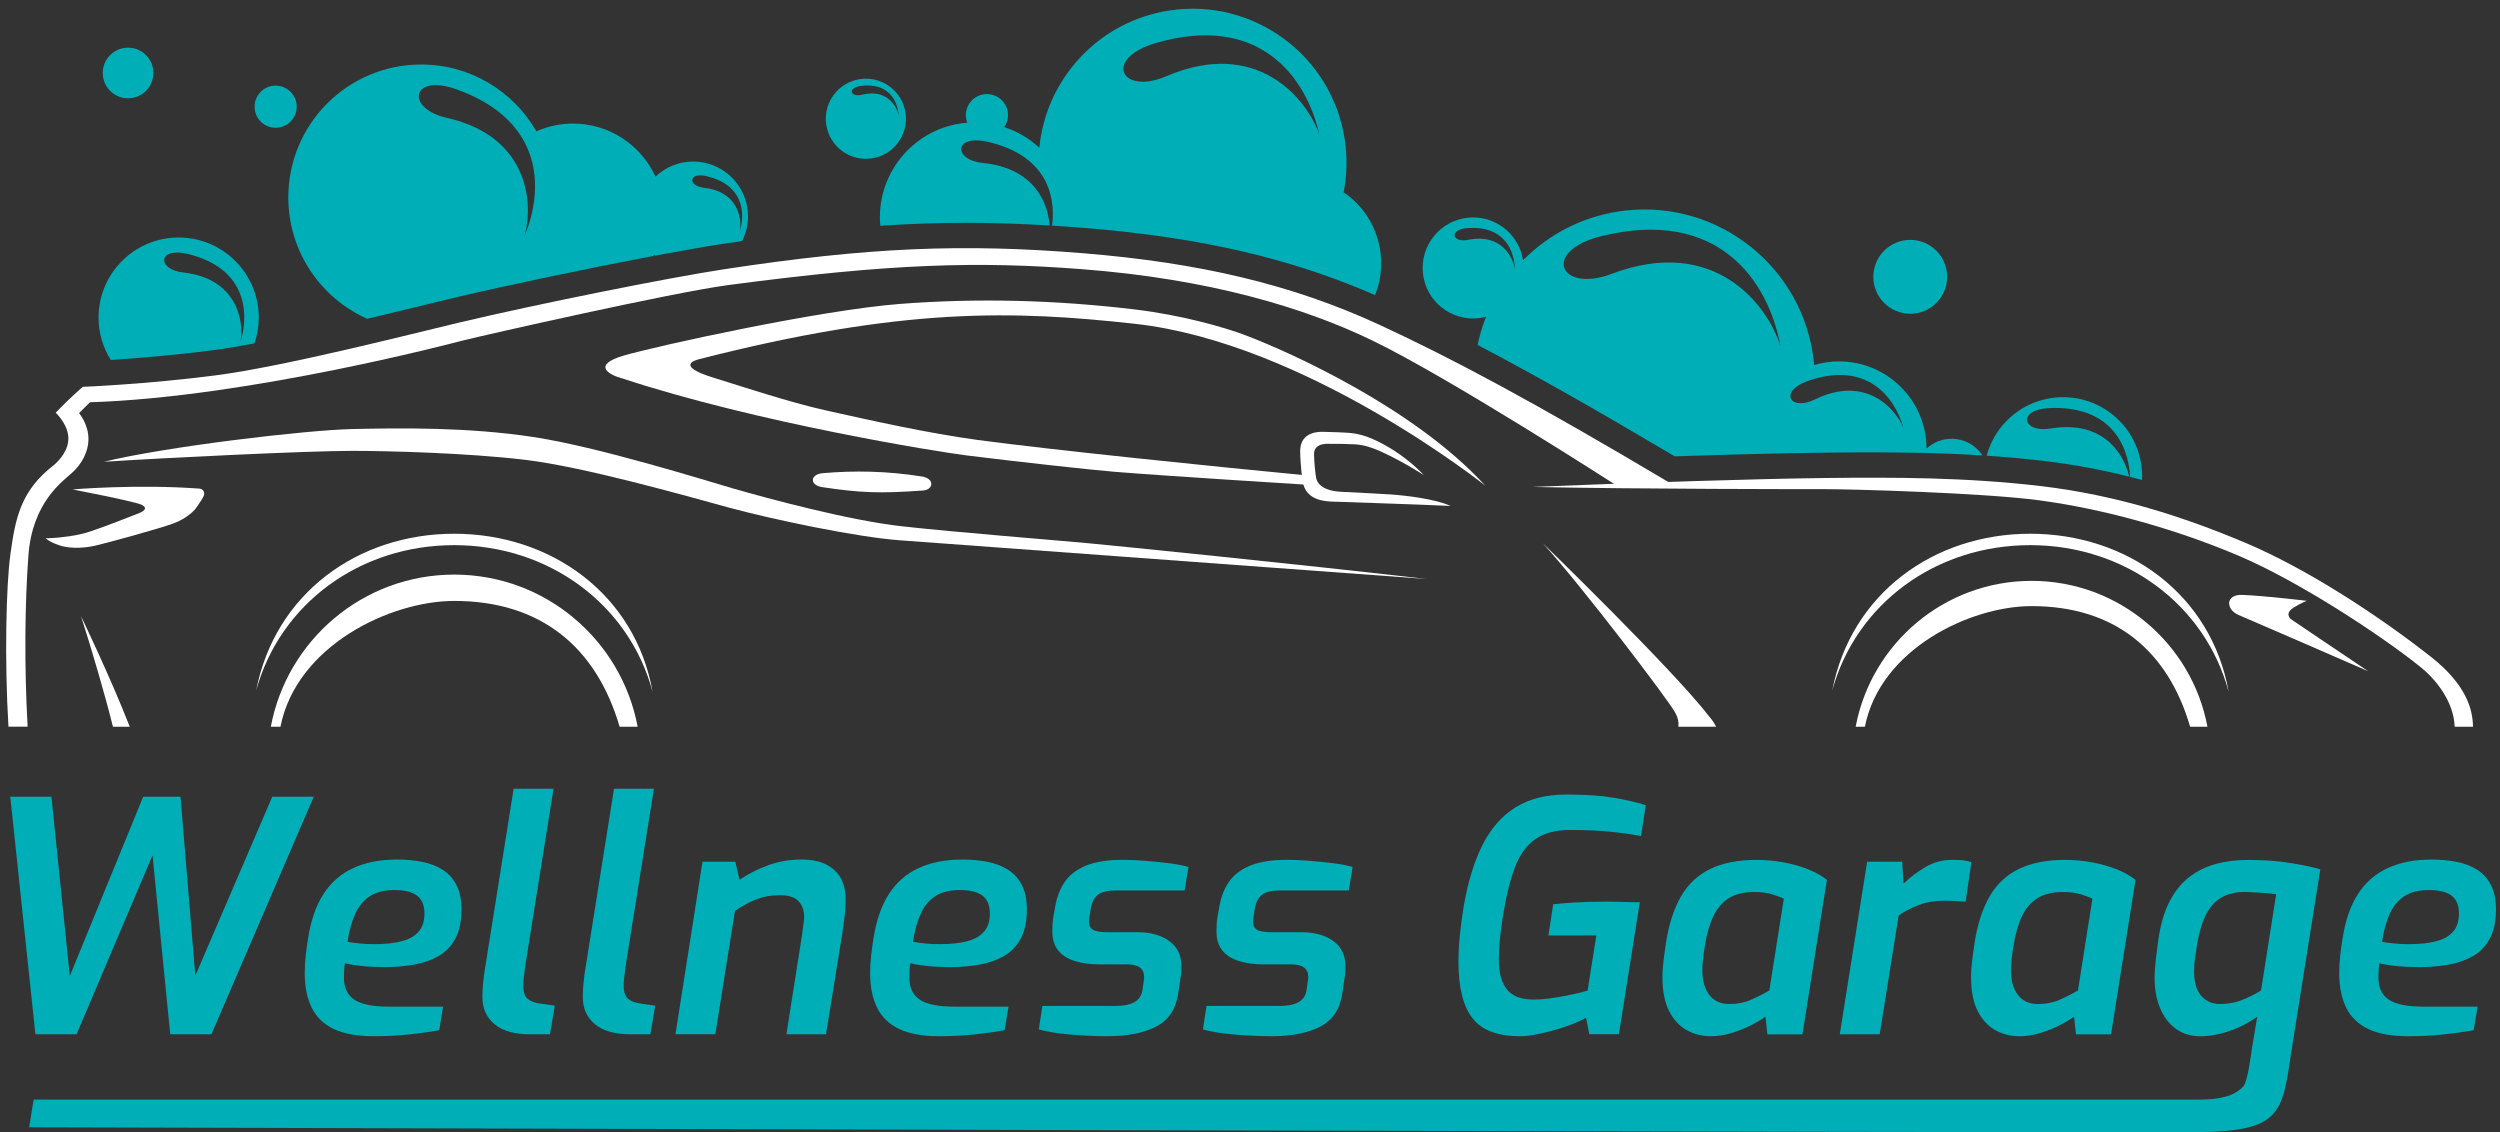
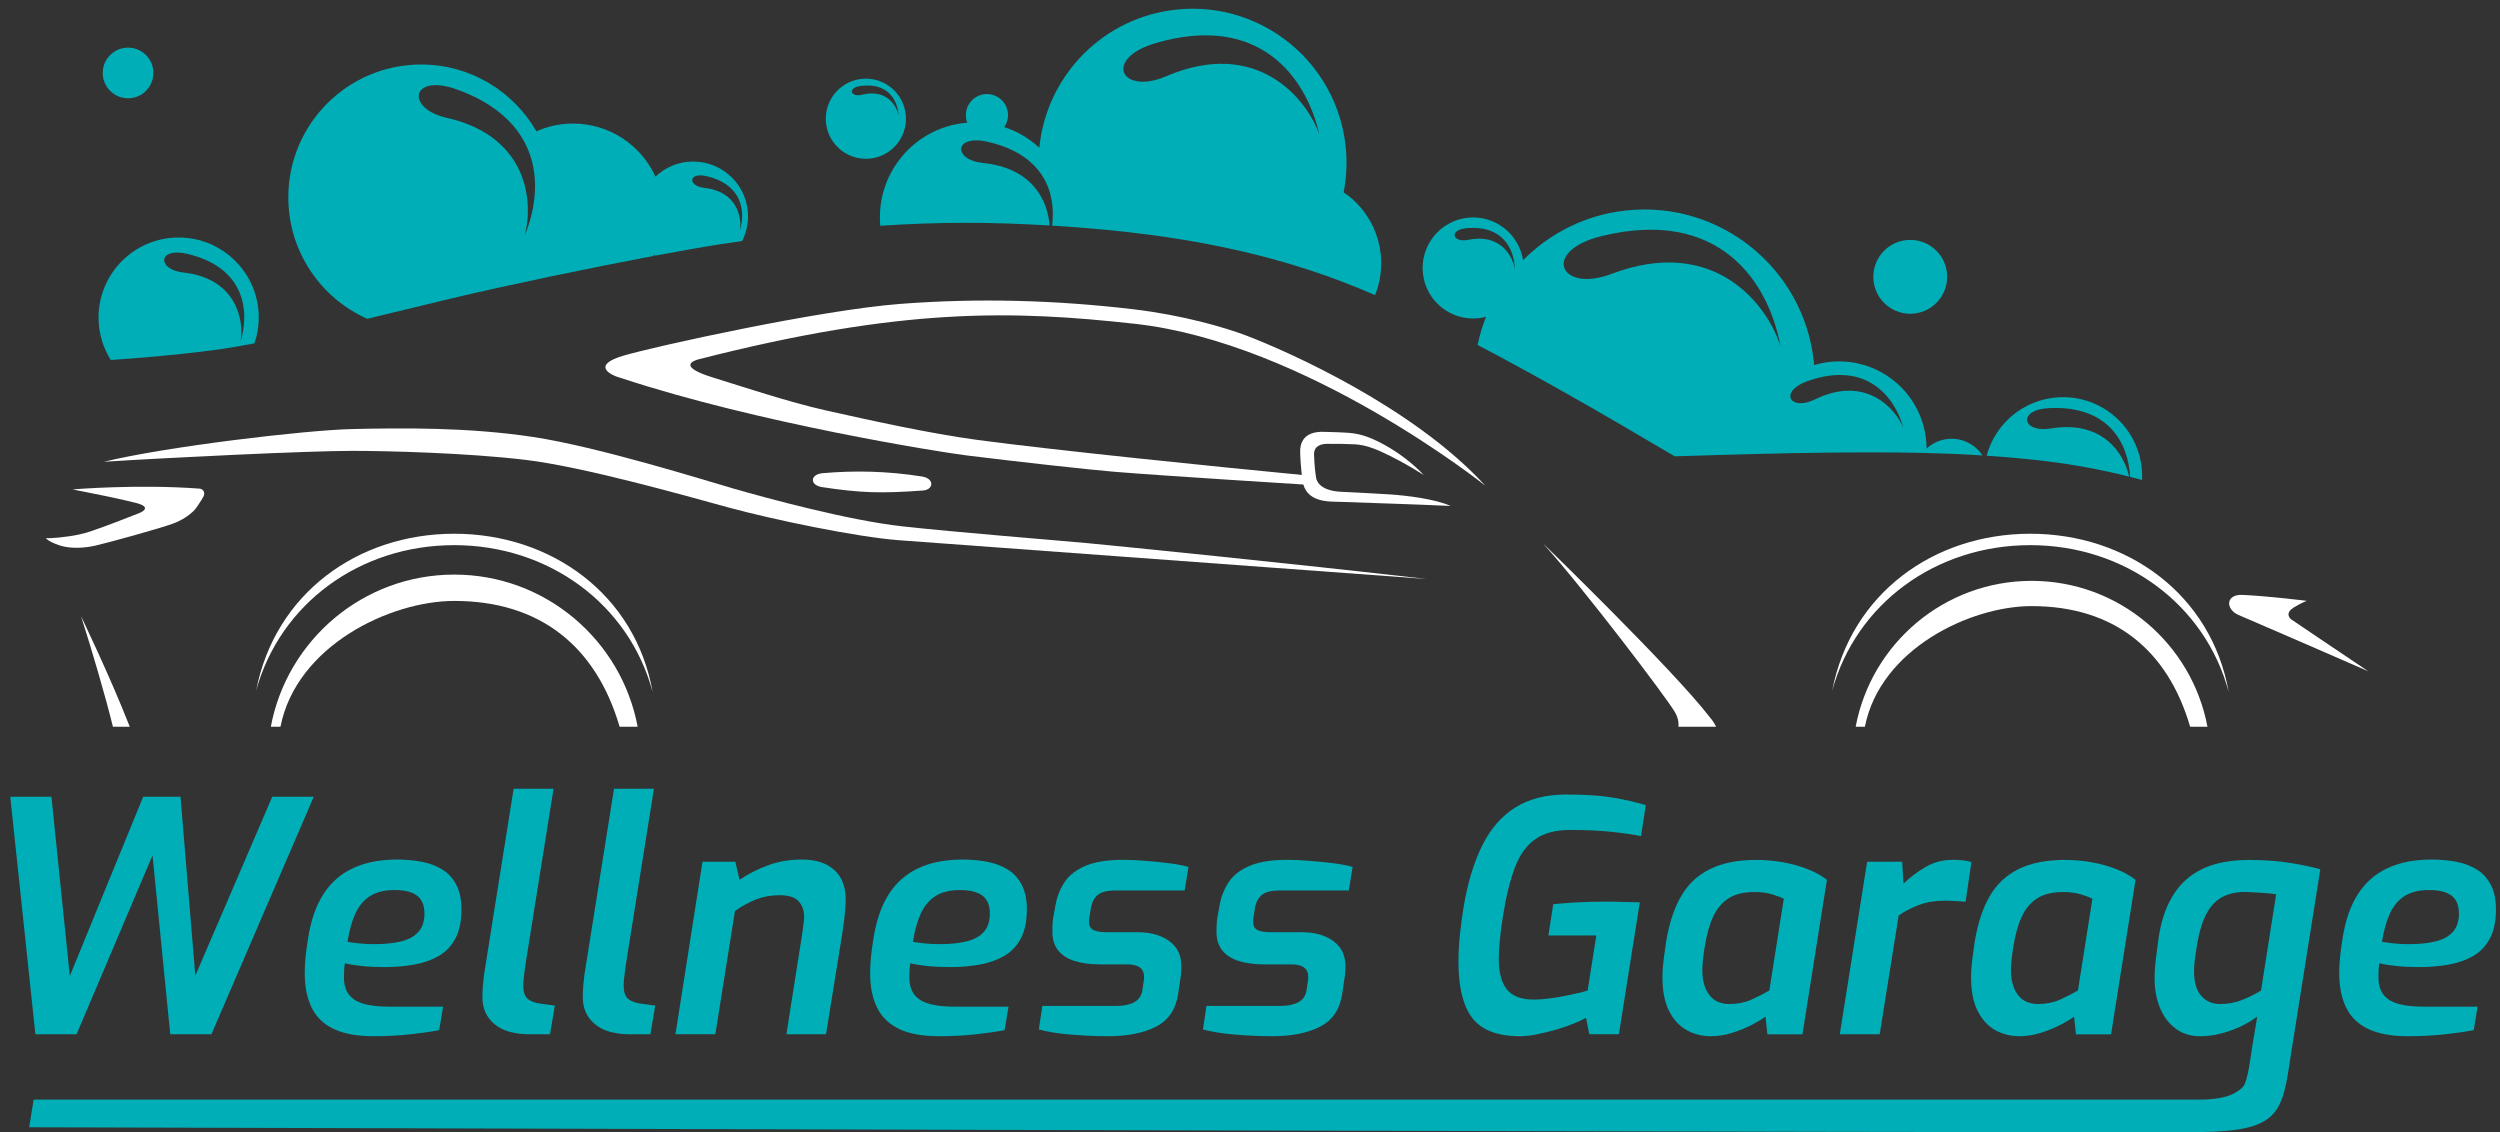
<svg xmlns="http://www.w3.org/2000/svg" id="Ebene_1" data-name="Ebene 1" version="1.1" viewBox="0 0 618.09 279.93">
  <rect x="0" y="0" width="618.09" height="279.93" fill="#333333" stroke="none" />
  <defs>
    <style> .cls-1 { fill: #00aeb7; } .cls-1, .cls-2 { stroke-width: 0px; } .cls-2 { fill: #fff; } </style>
  </defs>
  <g>
    <path class="cls-1" d="M8.75,255.71l-6.21-58.72h10.18l4.54,44.32,18.14-44.32h9.23l3.66,44.24,19.02-44.24h10.26l-25.3,58.72h-10.18l-4.38-44.24-18.78,44.24h-10.18Z" />
    <path class="cls-1" d="M92.37,256.19c-4.08,0-7.37-.6-9.87-1.79-2.49-1.19-4.31-2.96-5.45-5.29-1.14-2.33-1.71-5.17-1.71-8.51,0-1.48.08-2.93.24-4.34s.34-2.77.56-4.1c.69-4.51,1.96-8.21,3.82-11.1s4.31-5.04,7.36-6.44c3.05-1.41,6.67-2.11,10.86-2.11,2.17,0,4.22.19,6.13.56s3.59,1.01,5.05,1.91,2.61,2.16,3.46,3.78,1.27,3.65,1.27,6.09c0,2.92-.5,5.32-1.51,7.2s-2.4,3.33-4.18,4.34-3.81,1.71-6.09,2.11-4.67.6-7.16.6c-2.12,0-4.06-.09-5.81-.28s-3.1-.41-4.06-.68c-.11.58-.17,1.18-.2,1.79-.03.61-.04,1.21-.04,1.79,0,2.49.86,4.31,2.59,5.45,1.72,1.14,4.58,1.71,8.55,1.71h13.37l-.96,5.81c-1.91.37-4.3.72-7.16,1.03s-5.88.47-9.06.47ZM92.45,233.43c2.76,0,5.05-.24,6.88-.72s3.22-1.27,4.18-2.39c.95-1.11,1.43-2.6,1.43-4.46,0-2.01-.61-3.49-1.83-4.42-1.22-.93-3.08-1.39-5.57-1.39s-4.44.49-6.01,1.47c-1.57.98-2.78,2.43-3.66,4.34s-1.53,4.24-1.95,7c.9.16,1.92.29,3.06.4,1.15.12,2.3.17,3.47.17Z" />
    <path class="cls-1" d="M131.04,255.71c-3.87,0-6.8-.83-8.79-2.51-1.99-1.67-2.98-3.89-2.98-6.64,0-1.06.04-2.05.12-2.98.08-.93.17-1.79.28-2.59l7.32-45.99h9.87l-6.84,42.81c-.05.37-.13.93-.24,1.67-.11.74-.2,1.49-.28,2.23-.08.74-.12,1.41-.12,1.99,0,1.59.38,2.69,1.15,3.3.77.61,1.84.99,3.22,1.15l3.42.48-1.19,7.08h-4.94Z" />
    <path class="cls-1" d="M155.86,255.71c-3.87,0-6.8-.83-8.79-2.51-1.99-1.67-2.98-3.89-2.98-6.64,0-1.06.04-2.05.12-2.98.08-.93.17-1.79.28-2.59l7.32-45.99h9.87l-6.84,42.81c-.05.37-.13.93-.24,1.67-.11.74-.2,1.49-.28,2.23-.08.74-.12,1.41-.12,1.99,0,1.59.38,2.69,1.15,3.3.77.61,1.84.99,3.22,1.15l3.42.48-1.19,7.08h-4.94Z" />
    <path class="cls-1" d="M167,255.71l6.68-42.65h8.12l1.03,4.46c2.02-1.38,4.32-2.56,6.92-3.54s5.44-1.47,8.51-1.47c2.44,0,4.47.43,6.09,1.27,1.62.85,2.81,2,3.58,3.46s1.15,3.14,1.15,5.05c0,.8-.04,1.74-.12,2.82-.08,1.09-.31,2.9-.68,5.45l-4.06,25.14h-9.79l3.9-24.82c.16-1.27.28-2.2.36-2.79.08-.58.12-1.06.12-1.43,0-1.54-.45-2.81-1.35-3.82s-2.47-1.51-4.69-1.51-4.06.35-5.81,1.03c-1.75.69-3.5,1.64-5.25,2.86l-4.85,30.47h-9.86v.02Z" />
    <path class="cls-1" d="M232.16,256.19c-4.08,0-7.37-.6-9.87-1.79-2.49-1.19-4.31-2.96-5.45-5.29-1.14-2.33-1.71-5.17-1.71-8.51,0-1.48.08-2.93.24-4.34s.34-2.77.56-4.1c.69-4.51,1.96-8.21,3.82-11.1,1.86-2.89,4.31-5.04,7.36-6.44,3.05-1.41,6.67-2.11,10.86-2.11,2.17,0,4.22.19,6.13.56s3.59,1.01,5.05,1.91,2.61,2.16,3.46,3.78,1.27,3.65,1.27,6.09c0,2.92-.5,5.32-1.51,7.2s-2.4,3.33-4.18,4.34-3.81,1.71-6.09,2.11-4.67.6-7.16.6c-2.12,0-4.06-.09-5.81-.28s-3.1-.41-4.06-.68c-.11.58-.17,1.18-.2,1.79-.03.61-.04,1.21-.04,1.79,0,2.49.86,4.31,2.59,5.45,1.72,1.14,4.58,1.71,8.55,1.71h13.37l-.96,5.81c-1.91.37-4.3.72-7.16,1.03s-5.87.47-9.06.47ZM232.24,233.43c2.76,0,5.05-.24,6.88-.72s3.22-1.27,4.18-2.39c.95-1.11,1.43-2.6,1.43-4.46,0-2.01-.61-3.49-1.83-4.42-1.22-.93-3.08-1.39-5.57-1.39s-4.44.49-6.01,1.47-2.78,2.43-3.66,4.34-1.53,4.24-1.95,7c.9.16,1.92.29,3.06.4,1.15.12,2.31.17,3.47.17Z" />
    <path class="cls-1" d="M273.85,256.19c-1.59,0-3.2-.04-4.81-.12-1.62-.08-3.18-.19-4.69-.32s-2.92-.3-4.22-.52c-1.3-.21-2.4-.45-3.3-.72l.88-5.81h18.3c1.8,0,3.27-.3,4.42-.92,1.14-.61,1.82-1.63,2.03-3.06l.32-2.23c.05-.26.08-.46.08-.6v-.36c0-2.07-1.38-3.1-4.14-3.1h-6.84c-2.33,0-4.39-.28-6.17-.83-1.78-.56-3.14-1.43-4.1-2.63s-1.43-2.75-1.43-4.65c0-.53.01-1.1.04-1.71s.09-1.23.2-1.87l.56-3.1c.42-2.17,1.21-4.08,2.35-5.73,1.14-1.64,2.86-2.94,5.17-3.9,2.31-.95,5.37-1.43,9.19-1.43,1.59,0,3.39.08,5.41.24s3.99.36,5.93.6c1.94.24,3.54.54,4.81.92l-.95,5.81h-17.03c-1.96,0-3.4.33-4.3.99s-1.51,1.71-1.83,3.14l-.24,1.67c-.11.48-.17.86-.2,1.15s-.04.57-.04.83c0,.9.33,1.55.99,1.95.66.4,1.84.6,3.54.6h7.48c3.23,0,5.85.73,7.84,2.19s2.98,3.51,2.98,6.17c0,.48-.01.98-.04,1.51s-.09,1.06-.2,1.59l-.56,3.82c-.58,3.82-2.41,6.51-5.49,8.08-3.08,1.57-7.06,2.35-11.94,2.35Z" />
    <path class="cls-1" d="M314.43,256.19c-1.59,0-3.2-.04-4.81-.12-1.62-.08-3.18-.19-4.69-.32s-2.92-.3-4.22-.52c-1.3-.21-2.4-.45-3.3-.72l.88-5.81h18.3c1.8,0,3.27-.3,4.42-.92,1.14-.61,1.82-1.63,2.03-3.06l.32-2.23c.05-.26.08-.46.08-.6v-.36c0-2.07-1.38-3.1-4.14-3.1h-6.84c-2.33,0-4.39-.28-6.17-.83-1.78-.56-3.14-1.43-4.1-2.63s-1.43-2.75-1.43-4.65c0-.53.01-1.1.04-1.71s.09-1.23.2-1.87l.56-3.1c.42-2.17,1.21-4.08,2.35-5.73,1.14-1.64,2.86-2.94,5.17-3.9,2.31-.95,5.37-1.43,9.19-1.43,1.59,0,3.39.08,5.41.24s3.99.36,5.93.6c1.94.24,3.54.54,4.81.92l-.95,5.81h-17.05c-1.96,0-3.4.33-4.3.99s-1.51,1.71-1.83,3.14l-.24,1.67c-.11.48-.17.86-.2,1.15s-.04.57-.04.83c0,.9.33,1.55.99,1.95.66.4,1.84.6,3.54.6h7.48c3.23,0,5.85.73,7.84,2.19s2.98,3.51,2.98,6.17c0,.48-.01.98-.04,1.51s-.09,1.06-.2,1.59l-.56,3.82c-.58,3.82-2.41,6.51-5.49,8.08-3.06,1.57-7.04,2.35-11.92,2.35Z" />
    <path class="cls-1" d="M375.78,256.19c-5.52,0-9.43-1.48-11.74-4.46-2.31-2.97-3.46-7.61-3.46-13.92,0-2.17.12-4.42.36-6.72.24-2.31.54-4.6.92-6.88,1.01-5.99,2.55-11.06,4.61-15.2,2.07-4.14,4.8-7.27,8.2-9.39,3.39-2.12,7.56-3.18,12.49-3.18s8.59.25,11.62.76,5.73,1.13,8.12,1.87l-1.19,7.64c-1.86-.37-4.23-.72-7.12-1.03-2.89-.32-6.35-.48-10.38-.48-3.61,0-6.48.76-8.63,2.27s-3.82,3.82-5.01,6.92-2.19,7.12-2.98,12.05c-.69,4.4-1.03,7.98-1.03,10.74,0,3.29.66,5.77,1.99,7.44s3.55,2.51,6.68,2.51c1.06,0,2.24-.08,3.54-.24,1.3-.16,2.57-.36,3.82-.6,1.25-.24,2.39-.48,3.42-.72s1.87-.46,2.51-.68l2.15-13.61h-11.85l1.19-7.72c1.43-.16,3.26-.3,5.49-.44,2.23-.13,4.85-.2,7.88-.2.8,0,1.7.01,2.71.04,1.01.03,1.99.05,2.94.08s1.75.04,2.39.04l-5.17,32.62h-7.32l-.8-4.06c-.74.42-1.76.9-3.06,1.43s-2.72,1.02-4.26,1.47-3.09.83-4.65,1.15c-1.61.34-3.06.5-4.38.5Z" />
    <path class="cls-1" d="M422.96,256.19c-2.18,0-4.16-.5-5.97-1.51-1.8-1.01-3.25-2.59-4.34-4.73-1.09-2.15-1.63-4.92-1.63-8.31,0-1.48.11-3.02.32-4.61.21-1.59.4-2.94.56-4.06.74-4.61,1.99-8.42,3.74-11.42s4.15-5.24,7.2-6.72c3.05-1.48,6.85-2.23,11.42-2.23,2.23,0,4.44.2,6.64.6s4.23.97,6.09,1.71c1.86.74,3.42,1.62,4.69,2.62l-6.05,38.19h-8.67l-.48-4.38c-.74.58-1.86,1.26-3.34,2.03-1.49.77-3.12,1.43-4.89,1.99-1.78.55-3.54.83-5.29.83ZM427.57,248.23c2.02,0,3.82-.36,5.41-1.07,1.59-.72,3.08-1.47,4.46-2.27l3.58-22.68c-.58-.32-1.51-.68-2.78-1.07-1.27-.4-2.76-.6-4.46-.6-2.6,0-4.71.5-6.33,1.51s-2.89,2.48-3.82,4.42-1.63,4.36-2.11,7.28c-.21,1.27-.37,2.44-.48,3.5-.11,1.06-.16,1.94-.16,2.63,0,2.55.57,4.57,1.71,6.09,1.15,1.51,2.81,2.26,4.98,2.26Z" />
    <path class="cls-1" d="M454.86,255.71l6.76-42.65h8.67l.32,5.41c1.59-1.54,3.39-2.9,5.41-4.1,2.02-1.19,4.27-1.79,6.76-1.79.95,0,1.8.04,2.55.12.74.08,1.43.23,2.07.44l-1.43,9.79c-.8-.05-1.63-.11-2.51-.16s-1.79-.08-2.75-.08c-2.39,0-4.54.37-6.44,1.11-1.91.74-3.53,1.59-4.85,2.55l-4.69,29.36h-9.87Z" />
    <path class="cls-1" d="M499.26,256.19c-2.18,0-4.16-.5-5.97-1.51-1.8-1.01-3.25-2.59-4.34-4.73-1.09-2.15-1.63-4.92-1.63-8.31,0-1.48.11-3.02.32-4.61s.4-2.94.56-4.06c.74-4.61,1.99-8.42,3.74-11.42s4.15-5.24,7.2-6.72,6.85-2.23,11.42-2.23c2.23,0,4.44.2,6.64.6s4.23.97,6.09,1.71c1.86.74,3.42,1.62,4.69,2.62l-6.05,38.19h-8.67l-.48-4.38c-.74.58-1.86,1.26-3.34,2.03-1.49.77-3.12,1.43-4.89,1.99-1.78.55-3.54.83-5.29.83ZM503.87,248.23c2.02,0,3.82-.36,5.41-1.07,1.59-.72,3.08-1.47,4.46-2.27l3.58-22.68c-.58-.32-1.51-.68-2.78-1.07-1.27-.4-2.76-.6-4.46-.6-2.6,0-4.71.5-6.33,1.51s-2.89,2.48-3.82,4.42-1.63,4.36-2.11,7.28c-.21,1.27-.37,2.44-.48,3.5s-.16,1.94-.16,2.63c0,2.55.57,4.57,1.71,6.09,1.15,1.51,2.81,2.26,4.98,2.26Z" />
    <path class="cls-1" d="M544.14,279.89c-20.79.3-536.93-1.19-536.93-1.19l1.11-6.84h535.74c2.23,0,4.23-.23,6.01-.68,1.78-.45,3.26-1.27,4.46-2.47s1.95-7.77,2.27-9.73l1.27-7.64c-1.27.96-2.72,1.8-4.34,2.55-1.62.74-3.26,1.31-4.93,1.71s-3.28.6-4.81.6c-2.39,0-4.43-.64-6.13-1.91s-2.98-3-3.86-5.17-1.31-4.62-1.31-7.32c0-1.38.11-2.96.32-4.73.21-1.78.42-3.43.64-4.97.53-3.61,1.43-6.66,2.71-9.15,1.27-2.49,2.86-4.5,4.77-6.01,1.91-1.51,4.1-2.61,6.56-3.3,2.47-.69,5.18-1.03,8.16-1.03,3.92,0,7.43.25,10.5.76,3.08.5,5.52,1.02,7.32,1.55,0,0-5.66,35.76-7.24,45.59-2.16,14.59-2.59,19.09-22.29,19.38ZM548.83,248.23c1.86,0,3.58-.29,5.17-.88,1.59-.58,3.26-1.4,5.01-2.47l3.74-23.79c-1.17-.16-2.37-.28-3.62-.36s-2.51-.15-3.78-.2c-2.23-.05-4.16.35-5.81,1.19-1.64.85-2.97,2.22-3.98,4.1s-1.78,4.34-2.31,7.36c-.27,1.64-.46,2.96-.6,3.94-.13.98-.2,1.98-.2,2.98,0,2.76.6,4.8,1.79,6.13,1.21,1.34,2.73,2,4.59,2Z" />
    <path class="cls-1" d="M595.37,256.19c-4.08,0-7.37-.6-9.87-1.79-2.49-1.19-4.31-2.96-5.45-5.29-1.14-2.33-1.71-5.17-1.71-8.51,0-1.48.08-2.93.24-4.34s.34-2.77.56-4.1c.69-4.51,1.96-8.21,3.82-11.1s4.31-5.04,7.36-6.44c3.05-1.41,6.67-2.11,10.86-2.11,2.17,0,4.22.19,6.13.56s3.59,1.01,5.05,1.91c1.46.9,2.61,2.16,3.46,3.78.85,1.62,1.27,3.65,1.27,6.09,0,2.92-.5,5.32-1.51,7.2s-2.4,3.33-4.18,4.34c-1.78,1.01-3.81,1.71-6.09,2.11s-4.67.6-7.16.6c-2.12,0-4.06-.09-5.81-.28s-3.1-.41-4.06-.68c-.11.58-.17,1.18-.2,1.79-.03.61-.04,1.21-.04,1.79,0,2.49.86,4.31,2.59,5.45,1.72,1.14,4.58,1.71,8.55,1.71h13.37l-.96,5.81c-1.91.37-4.3.72-7.16,1.03s-5.87.47-9.06.47ZM595.45,233.43c2.76,0,5.05-.24,6.88-.72s3.22-1.27,4.18-2.39c.95-1.11,1.43-2.6,1.43-4.46,0-2.01-.61-3.49-1.83-4.42-1.22-.93-3.08-1.39-5.57-1.39s-4.44.49-6.01,1.47-2.78,2.43-3.66,4.34c-.88,1.91-1.53,4.24-1.95,7,.9.16,1.92.29,3.06.4,1.15.12,2.31.17,3.47.17Z" />
  </g>
  <g>
    <g>
      <circle class="cls-1" cx="31.66" cy="18.04" r="6.26" />
-       <circle class="cls-1" cx="68.15" cy="26.38" r="5.21" />
    </g>
    <path class="cls-1" d="M223.87,27.86c-.83-5.41-5.88-9.12-11.29-8.3-5.41.83-9.12,5.88-8.3,11.29.83,5.41,5.88,9.12,11.29,8.3,5.41-.83,9.13-5.88,8.3-11.29ZM213.21,23.41c-3.02.75-3.79-1.76-.3-2.18,6.74-.82,9.04,3.63,9.27,7.39-.43-2.42-2.94-6.7-8.97-5.21Z" />
    <circle class="cls-1" cx="472.28" cy="68.44" r="9.13" />
    <path class="cls-1" d="M52.39,86.62c3.06-.39,6.65-.99,10.52-1.72.68-2,1.07-4.14,1.07-6.37,0-10.94-8.87-19.81-19.81-19.81s-19.81,8.87-19.81,19.81c0,3.85,1.12,7.43,3.02,10.47,6.06-.4,15.3-1.13,25.01-2.38ZM46.35,62.77c14.15,3.37,15.44,14,13.12,21.72.93-5.17-.93-15.64-14.14-17.12-6.63-.74-6.31-6.34,1.02-4.6Z" />
    <g>
      <path class="cls-2" d="M203.29,120.44c9.47,1.42,14.34,1.6,24.93.83,2.58-.19,2.92-2.95-.28-3.46-8.66-1.38-16.74-1.49-24.49-.83-3.21.27-3.35,2.98-.16,3.46Z" />
      <path class="cls-2" d="M452.98,170.77c5.91-21.51,25.6-35.99,48.98-35.99s43.26,14.63,49.05,36.29c-4.28-24.13-25.09-39.11-49.05-39.11-23.84,0-44.34,14.79-48.98,38.81Z" />
      <path class="cls-2" d="M63.32,170.77c5.91-21.51,25.6-35.99,48.98-35.99s43.26,14.63,49.05,36.29c-4.28-24.13-25.09-39.11-49.05-39.11-23.84,0-44.34,14.79-48.98,38.81Z" />
      <path class="cls-2" d="M570.31,148.55s-9.4-1.17-15.84-1.47c-4.33-.2-4.23,3.59-1.01,4.97,7.14,3.07,21.88,9.45,32.04,13.9-8.94-5.99-16.55-11.14-18.87-12.71-.85-.57-1.53-1.79.46-3.04,1.86-1.16,3.22-1.65,3.22-1.65Z" />
      <path class="cls-2" d="M367.21,120.07s-44.26-35.35-86.67-40.02c-29.96-3.29-57.27-4.17-108.03,8.84-2.46.74-3.44,2.21,3.68,4.42,7.12,2.21,19.02,6.15,27.74,8.1,10.98,2.46,25.8,5.76,37.81,7.37,18.34,2.46,59.65,6.69,80.34,8.66.98,1.47.8,2.39.8,2.39,0,0-35.54-2.21-47.38-3.19-5.91-.49-23.76-2.45-36.58-4.05-6.77-.84-51.5-7.98-85.07-19.03-3.31-.86-7.61-3.31.37-5.65,7.98-2.33,48.33-11.23,68.31-12.77,19.15-1.47,38.3-.98,57.89,1.35,11.81,1.41,22.28,4.4,27.8,6.51,10.31,3.93,41.24,17.68,58.99,37.07Z" />
      <path class="cls-2" d="M352.01,117.45c-3.66-2.35-7.77-4.56-10.77-5.89-1.88-.83-3.91-1.57-6.3-1.71-1.57-.09-4.85-.15-6.87-.12-1.03.02-3.25.26-3.19,2.64.06,2.34.31,4.58.52,5.8.14.77.93,3.15,6.17,3.42,5.25.28,9.12.44,12.16.65,3.79.26,11.01,1.08,14.91,2.85-10.41-.48-19.8-.72-27.16-1.01-2.73-.11-8.75.38-9.48-5.43-.43-3.42-.52-5.57-.55-6.9-.04-1.49.28-5.34,6.26-4.97,3.22.09,3.52.1,5.06.19,2.42.13,5,.51,9.48,2.99,3.5,1.92,6.99,4.56,9.76,7.49Z" />
      <path class="cls-2" d="M352.72,143.15s-117.18-8.59-130.37-9.58c-10.55-.78-31.42-5.15-42.23-8.1-10.81-2.95-35.85-10.07-50.33-11.79-14.48-1.72-34.13-2.21-42.72-2.21-11.12,0-46.47,1.72-61.38,2.7,14.91-3.68,49.84-7.86,61.63-8.1,11.78-.25,28.23-.49,44.44,1.96,16.2,2.45,42.43,10.7,49.59,12.77,8.53,2.45,28.48,7.86,41.74,9.33,13.26,1.47,38.05,3.44,45.91,4.17,7.85.75,49.59,4.92,83.72,8.85Z" />
      <path class="cls-2" d="M17.95,121s15.96-1.35,31.43-.19c.92.12,1.41,1.04.92,1.96-.49.92-1.76,2.84-2.21,3.32-1.23,1.29-3.08,2.54-5.34,3.37-3.32,1.23-16.7,4.91-19.52,5.52-1.47.32-5.47.92-8.65-.19-2.68-.93-3.26-1.72-3.26-1.72,0,0,2.09.06,5.83-.49,3.74-.55,5.28-1.23,6.87-1.78,2.51-.86,6.44-2.39,10.37-3.93.69-.27,3.28-1.48-.74-2.52-4.29-1.08-9.19-2.07-15.7-3.35Z" />
-       <path class="cls-2" d="M6.83,179.67c-.83-14.68-.71-30.3.2-42.41.98-13.01,8.35-18.17,10.8-20.38,2.45-2.21,3.98-5.25,4.04-8.1.09-3.87-2.32-6.63-2.32-6.63,0,0,1.4-1.47,2.7-2.7,39.58-1.23,92-15.22,92-15.22,5.89-1.47,52.08-11.93,65.8-13.75,40.69-5.4,61.87-5.89,87.47-3.93,31.63,2.43,55.17,9.58,71.87,17.68,19.11,9.27,59.97,35.6,59.97,35.6,0,0,9.82.25,14.24,0-34.68-20.62-54.42-31.14-72.56-39.53-21.78-10.07-44.77-15.36-73.1-17.68-30.02-2.45-53.28-1.47-88.81,3.93-13.81,2.1-46.23,8.6-65.87,13.26-10.49,2.49-42.9,10.8-60.08,13.01-17.19,2.21-32.72,2.82-32.72,2.82,0,0-3.43,2.95-6.68,6.38,2.02,2.09,3.05,4.25,3.12,6.14.11,3.1-2.12,5.53-3.49,6.75-8.35,6.38-9.58,13.26-10.8,21.85-1.13,7.93-1.5,26.72-.52,42.9h4.74Z" />
      <path class="cls-2" d="M32.08,179.67c-4.91-12.54-12.04-27.31-12.04-27.31,2.65,8.28,6.02,19.73,7.88,27.31h4.16Z" />
      <path class="cls-2" d="M69.34,179.67c3.98-20.1,27.22-31.1,42.97-31.1,21.26,0,35.09,11.29,40.88,31.1h4.46c-4.02-21.39-22.78-37.61-45.34-37.61s-41.34,16.21-45.35,37.61h2.38Z" />
      <path class="cls-2" d="M414.95,179.67h9.34c-.69-1.41-1.6-2.39-1.6-2.39-8.84-11.54-41.25-42.97-41.25-42.97,9.82,10.8,30.69,38.3,32.65,41.74.77,1.33,1.01,2.56.86,3.62Z" />
-       <path class="cls-2" d="M504.2,123.7c16.5,2.21,34.44,7.37,49.53,13.81,14.66,6.26,34.92,19.52,44.74,27.43,3.77,3.03,8.17,8.48,8.42,14.73h4.53c-.08-3.92-1.32-10.14-10.43-17.3-12.89-10.13-30.57-21.73-45.85-28.17-15.28-6.44-31.79-11.78-50.39-14-18.6-2.21-36.64-2.21-53.4-2.02s-45.74,1.11-72.55,2.21c26.7.55,67.51.55,72.67.55,6.45,0,38.87.9,52.73,2.76Z" />
    </g>
-     <path class="cls-2" d="M461.07,179.67c3.81-19.27,26.11-29.82,41.21-29.82,20.39,0,33.65,10.82,39.2,29.82h4.28c-3.85-20.52-21.85-36.06-43.48-36.06s-39.64,15.55-43.49,36.06h2.28Z" />
+     <path class="cls-2" d="M461.07,179.67c3.81-19.27,26.11-29.82,41.21-29.82,20.39,0,33.65,10.82,39.2,29.82h4.28c-3.85-20.52-21.85-36.06-43.48-36.06s-39.64,15.55-43.49,36.06h2.28" />
    <path class="cls-1" d="M90.78,78.82c5.39-1.28,10.36-2.49,14.32-3.46,2.71-.66,5.01-1.22,6.72-1.63,13.6-3.23,33.94-7.47,49.74-10.45.05-.09.11-.19.15-.28.07.07.15.14.23.21,6.46-1.21,12.14-2.21,16.25-2.84,1.8-.27,3.55-.53,5.29-.78.92-1.83,1.46-3.9,1.46-6.09,0-7.49-6.07-13.56-13.56-13.56-3.62,0-6.89,1.42-9.32,3.73-3.53-7.74-11.34-13.12-20.4-13.12-3.22,0-6.28.69-9.04,1.92-5.67-9.87-16.3-16.52-28.49-16.52-18.14,0-32.85,14.71-32.85,32.85,0,13.39,8.01,24.9,19.5,30.02ZM174.74,43.57c8.82,2.1,9.62,8.73,8.18,13.54.58-3.22-.58-9.75-8.81-10.67-4.14-.47-3.94-3.96.63-2.87ZM112.85,22.08c8.35,2.98,13.49,7.35,16.37,12.25,1.42,2.42,2.29,4.97,2.73,7.55v.03c.34,2.04.41,4.09.26,6.12,0,.07,0,.13-.02.2-.03.43-.08.86-.13,1.28,0,.08-.02.15-.03.23-.06.46-.13.92-.22,1.38,0,.02,0,.04,0,.06-.09.49-.19.99-.3,1.47,0,.03-.02.06-.02.09-.1.42-.21.85-.32,1.26-.04.13-.07.26-.11.39-.09.32-.19.64-.29.96-.05.15-.09.29-.14.44-.1.31-.21.62-.33.92-.05.13-.09.26-.14.39-.16.42-.33.84-.5,1.26.09-.29.17-.6.24-.91.02-.09.04-.19.06-.28.05-.24.1-.48.15-.72.02-.1.04-.2.06-.31.05-.3.1-.6.14-.92,0-.05,0-.09.02-.14.05-.37.09-.75.12-1.14,0-.07,0-.14,0-.2.02-.32.04-.65.05-.99,0-.09,0-.18,0-.27,0-.36,0-.72,0-1.09v-.13c-.02-.86-.09-1.73-.21-2.62,0-.06-.02-.12-.03-.18-.06-.41-.13-.82-.21-1.23,0-.04,0-.07-.02-.11-.18-.92-.43-1.84-.74-2.76,0-.03-.02-.05-.03-.08-.15-.43-.31-.86-.49-1.29-.02-.04-.03-.07-.04-.11-.57-1.37-1.3-2.71-2.22-4-.03-.05-.06-.09-.1-.14-3.03-4.21-8.04-7.83-15.98-9.61-10.24-2.33-8.77-11.04,2.41-7.05Z" />
    <path class="cls-1" d="M238.87,55.09c6.59,0,13.41.22,20.63.66-.45-6.14-4.22-14.21-16.44-15.45-7.54-.76-7.25-7.13,1.1-5.24,13.9,3.14,17,12.55,15.96,20.72,2.71.17,5.48.37,8.32.6,28.38,2.32,50.64,7.47,71.54,16.59,3.5-8.77.82-19.11-7.13-24.96-.21-.16-.44-.29-.66-.43.83-4.21.96-8.63.28-13.11-3.18-20.78-22.6-35.05-43.37-31.87-17.58,2.69-30.5,17-32.14,33.93-2.48-2.3-5.44-4.05-8.67-5.11.73-1.05,1.08-2.37.87-3.73-.44-2.85-3.1-4.8-5.94-4.37s-4.8,3.1-4.37,5.94c.06.38.16.74.29,1.08-.56.05-1.12.1-1.68.19-12.32,1.88-20.93,13.04-19.82,25.29,7.3-.49,14.27-.73,21.23-.73ZM285.81,10.63c25.48-7.41,37.12,8.3,40.39,22.64-3.18-9.04-15.56-23.98-37.87-14.42-11.18,4.8-15.72-4.38-2.52-8.22Z" />
    <g>
      <path class="cls-1" d="M505.5,113.98c6.98.83,13.89,2.1,20.9,3.86-1.27-5.74-6.56-14.04-19.38-11.9-7.07,1.18-8.38-4.7-.3-5.05,14.67-.64,19.49,8.7,19.91,17.01.99.25,1.98.51,2.97.77.27-6.03-2.22-12.09-7.28-16.16-8.43-6.77-20.75-5.42-27.52,3.01-1.75,2.18-2.94,4.61-3.62,7.15,4.65.31,9.45.73,14.32,1.31Z" />
      <path class="cls-1" d="M365.58,78.67c.63-.07,1.24-.2,1.83-.35-.9,2.24-1.6,4.58-2.1,6.97,13.5,7.05,28.8,15.71,48.74,27.53,15.35-.49,28.19-.81,37.23-.91,3.12-.03,7.24-.07,11.51-.07,7.72,0,17.14.11,27.34.76-1.82-2.78-5.1-4.46-8.63-4.07-2.01.22-3.79,1.09-5.18,2.36,0-.75-.05-1.5-.13-2.26-1.3-11.87-11.98-20.45-23.85-19.15-1.32.14-2.59.41-3.82.78-.03-.31-.04-.61-.08-.92-2.53-23.13-23.34-39.83-46.47-37.3-10.03,1.1-18.85,5.64-25.42,12.3-1.01-6.57-7.02-11.24-13.69-10.51-6.86.75-11.81,6.92-11.06,13.78.75,6.86,6.92,11.81,13.78,11.06ZM447.05,94.16c14.25-4.93,21.31,3.65,23.58,11.7-2.07-5.04-9.52-13.17-21.91-7.11-6.22,3.05-9.06-2.03-1.67-4.59ZM395.97,58.37c28.96-7.1,41.27,11.1,44.26,27.35-3.14-10.3-16.32-27.66-41.82-18-12.79,4.85-17.45-5.67-2.44-9.35ZM362.75,56.4c8.91-.7,11.67,5.27,11.77,10.23-.43-3.2-3.49-8.97-11.5-7.34-4.02.81-4.89-2.53-.27-2.89Z" />
    </g>
  </g>
</svg>